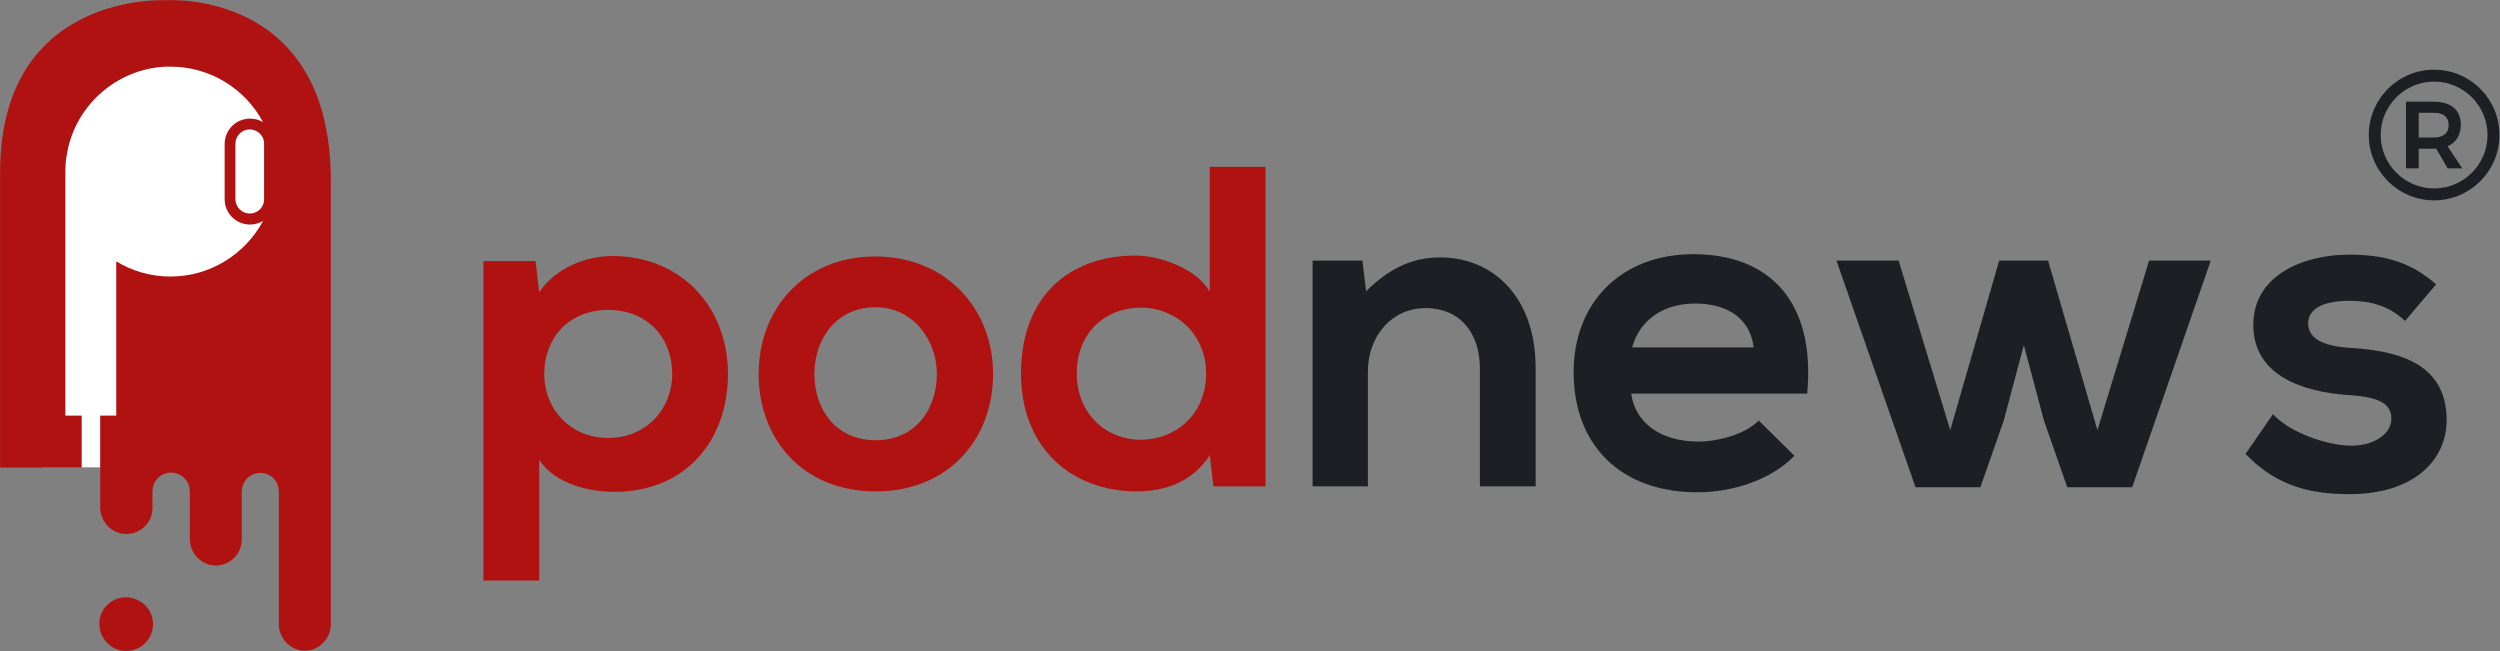
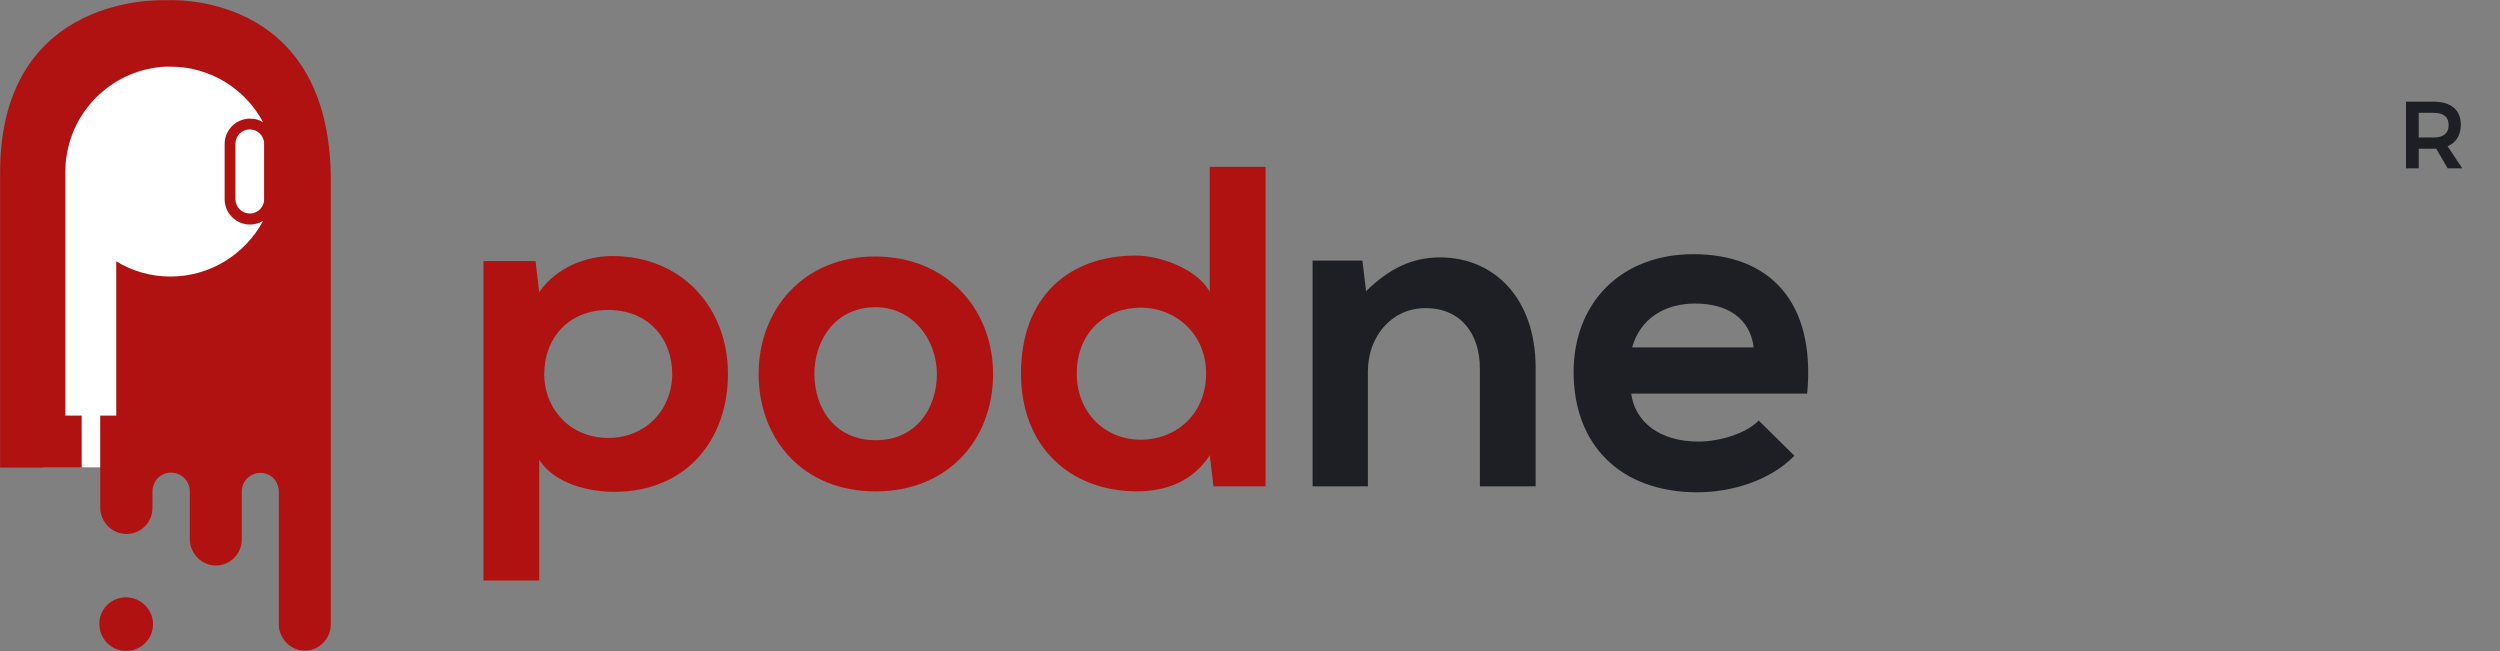
<svg xmlns="http://www.w3.org/2000/svg" width="1148px" height="299px" viewBox="0 0 1148 299" version="1.1">
  <rect x="0" y="0" width="1148" height="299" fill="#808080" stroke="none" />
  <title>Group 2</title>
  <desc>Created with Sketch.</desc>
  <g id="App" stroke="none" stroke-width="1" fill="none" fill-rule="evenodd">
    <g id="Artboard" transform="translate(0, -2260)">
      <g id="Group-2" transform="translate(0, 2259)">
        <g id="podnews" fill-rule="nonzero">
          <g id="Group" transform="translate(76, 150) scale(-1, 1) rotate(-180) translate(-76, -150) ">
            <g transform="translate(-0, 0)">
              <rect id="Rectangle" fill="#FFFFFF" x="19.73" y="84.396" width="101.58" height="190.477" />
              <g transform="translate(45.613, 0)" fill="#B01212" id="Path">
                <path d="M12.209,24.713 C19.066,24.713 24.653,19.126 24.653,12.396 C24.653,5.538 19.066,0.078 12.336,0.078 C5.479,0.078 0.02,5.665 0.02,12.523 C-0.107,19.126 5.352,24.713 12.209,24.713" />
              </g>
              <g transform="translate(-0, 0.195)" fill="#B01212" id="Shape">
                <path d="M121.31,207.376 C121.31,203.693 118.389,200.772 114.707,200.772 C111.025,200.772 108.104,203.693 108.104,207.376 L108.104,232.773 C108.104,236.455 111.025,239.376 114.707,239.376 C118.389,239.376 121.31,236.328 121.31,232.773 L121.31,207.376 Z M75.853,298.678 C75.853,298.678 0.049,302.741 0.049,219.566 L0.049,84.074 L37.506,84.074 L37.506,107.947 L30.015,107.947 L30.015,220.074 C30.015,222.36 30.142,224.646 30.523,226.804 C33.697,249.408 52.743,267.058 75.98,268.201 C76.741,268.201 77.503,268.201 78.265,268.201 C96.676,268.201 112.675,257.916 120.802,242.677 C119.024,243.82 116.992,244.328 114.834,244.328 C108.358,244.328 103.152,239.122 103.152,232.646 L103.152,207.376 C103.152,200.899 108.358,195.693 114.834,195.693 C116.992,195.693 119.024,196.328 120.802,197.344 C112.675,182.233 96.676,171.82 78.265,171.82 C69.123,171.82 60.616,174.36 53.378,178.804 L53.378,107.947 L46.014,107.947 L46.014,65.661 C46.014,62.359 47.41,59.439 49.569,57.153 C51.727,54.994 54.775,53.597 58.076,53.597 C64.679,53.597 70.012,58.931 70.012,65.534 L70.012,73.28 C70.012,74.423 70.266,75.439 70.647,76.455 C71.916,79.629 74.964,81.788 78.519,81.788 C82.074,81.788 85.249,79.629 86.518,76.455 C86.899,75.439 87.153,74.423 87.153,73.28 L87.153,51.185 C87.153,47.883 88.55,44.962 90.709,42.677 C92.867,40.518 95.788,39.121 99.089,39.121 C105.692,39.121 111.025,44.454 111.025,51.058 L111.025,73.153 C111.025,74.296 111.279,75.312 111.659,76.328 C112.929,79.502 115.977,81.661 119.532,81.661 C123.087,81.661 126.262,79.502 127.404,76.328 C127.785,75.312 128.039,74.296 128.039,73.153 L128.039,12.073 C128.039,8.772 129.436,5.851 131.594,3.565 C133.753,1.407 136.673,0.01 139.975,0.01 C143.276,0.01 146.197,1.407 148.355,3.565 C150.514,5.724 151.91,8.772 151.91,12.073 L151.91,215.884 C151.91,304.265 76.107,298.678 76.107,298.678" />
              </g>
            </g>
          </g>
        </g>
        <g id="podnews_txt" transform="translate(222, 33)">
          <rect id="Rectangle" x="0" y="0" width="925" height="234" />
          <g id="Group" fill-rule="nonzero">
            <g id="svg-text" transform="translate(380.492, 0)" fill="#1D1F24">
              <path d="M508.189,31.137 L515.1,31.137 C517.314,31.137 519.007,30.657 520.172,29.693 C521.338,28.732 521.924,27.305 521.924,25.409 C521.924,23.544 521.338,22.146 520.172,21.21 C519.007,20.278 517.314,19.813 515.1,19.813 L508.189,19.813 L508.189,31.137 Z M521.484,45.303 L516.193,36.252 C515.958,36.281 515.595,36.296 515.1,36.296 L508.189,36.296 L508.189,45.303 L502.333,45.303 L502.333,14.697 L515.1,14.697 C519.064,14.697 522.124,15.615 524.281,17.454 C526.437,19.289 527.519,21.884 527.519,25.236 C527.519,27.627 527,29.665 525.966,31.355 C524.933,33.044 523.424,34.314 521.442,35.159 L528.174,45.303 L521.484,45.303" id="Shape" />
-               <path d="M515.252,5.474 C501.727,5.474 490.724,16.475 490.724,29.998 C490.724,43.521 501.728,54.524 515.252,54.524 C528.778,54.524 539.78,43.521 539.78,29.998 C539.78,16.475 528.777,5.474 515.252,5.474 Z M515.252,59.998 C498.709,59.998 485.249,46.539 485.249,29.998 C485.249,13.457 498.71,0 515.252,0 C531.796,0 545.255,13.457 545.255,29.998 C545.255,46.54 531.796,59.998 515.252,59.998" id="Shape" />
              <path d="M77.07,191.335 L77.07,137.19 C77.07,121.451 68.464,109.487 52.093,109.487 C36.352,109.487 25.646,122.711 25.646,138.45 L25.646,191.335 L0.253,191.335 L0.253,87.661 L23.128,87.661 L24.809,101.725 C35.302,91.438 45.795,86.193 58.811,86.193 C83.155,86.193 102.674,104.453 102.674,136.978 L102.674,191.335 L77.07,191.335 Z" id="Path" />
              <path d="M202.81,127.536 C201.128,114.105 190.636,107.388 175.945,107.388 C162.092,107.388 150.757,114.105 146.979,127.536 L202.81,127.536 Z M146.559,148.73 C148.238,161.534 159.361,170.766 177.413,170.766 C186.857,170.766 199.24,167.198 205.117,161.111 L221.487,177.271 C210.573,188.606 192.734,194.06 176.99,194.06 C141.31,194.06 120.112,172.025 120.112,138.867 C120.112,107.387 141.522,84.722 175.102,84.722 C209.73,84.722 231.35,106.129 227.364,148.73 L146.558,148.73" id="Shape" />
-               <polyline id="Path" points="337.981 87.661 360.648 165.52 384.365 87.661 412.698 87.661 376.597 191.752 346.794 191.752 336.091 161.112 326.857 126.485 317.621 161.112 306.914 191.752 277.111 191.752 240.803 87.661 269.347 87.661 293.063 165.52 315.52 87.661 337.979 87.661" />
-               <path d="M501.907,115.363 C494.562,108.436 486.166,106.129 476.302,106.129 C464.128,106.129 457.413,109.906 457.413,116.412 C457.413,123.128 463.501,126.902 476.722,127.744 C496.241,129.005 521.008,133.412 521.008,160.903 C521.008,179.16 506.106,194.901 476.51,194.901 C460.141,194.901 443.77,192.173 428.657,176.433 L441.253,158.175 C448.598,166.361 465.386,172.446 476.931,172.655 C486.585,172.865 495.611,167.829 495.611,160.273 C495.611,153.138 489.733,150.199 475.041,149.361 C455.522,147.889 432.225,140.756 432.225,117.25 C432.225,93.328 456.992,84.932 475.881,84.932 C492.043,84.932 504.217,88.077 516.179,98.573 L501.907,115.362" id="Path" />
            </g>
            <path d="M86.682,139.714 C86.682,123.554 75.768,110.333 57.298,110.333 C38.828,110.333 27.914,123.555 27.914,139.714 C27.914,155.872 39.877,169.095 57.298,169.095 C74.717,169.095 86.682,155.871 86.682,139.714 Z M0,234.569 L0,87.876 L23.926,87.876 L25.605,102.147 C33.581,90.605 47.432,85.566 59.187,85.566 C91.09,85.566 112.288,109.282 112.288,139.712 C112.288,169.931 93.187,193.857 60.026,193.857 C49.112,193.857 32.953,190.497 25.607,179.166 L25.607,234.569 L0.002,234.569" id="Shape" fill="#B01212" />
            <path d="M151.964,139.714 C151.964,155.453 161.409,170.144 180.088,170.144 C198.767,170.144 208.211,155.453 208.211,139.714 C208.211,124.184 197.298,109.075 180.088,109.075 C161.619,109.075 151.964,124.184 151.964,139.714 Z M234.027,139.714 C234.027,169.513 213.671,193.648 180.089,193.648 C146.509,193.648 126.359,169.512 126.359,139.714 C126.359,110.12 146.927,85.778 179.878,85.778 C212.829,85.778 234.027,110.12 234.027,139.714" id="Shape" fill="#B01212" />
            <path d="M272.449,139.495 C272.449,157.539 285.46,169.921 301.831,169.921 C317.993,169.921 331.845,158.17 331.845,139.495 C331.845,121.445 317.993,109.272 301.831,109.272 C285.461,109.272 272.449,120.813 272.449,139.495 Z M359.13,44.635 L359.13,191.328 L335.204,191.328 L333.525,177.057 C325.548,189.438 312.747,193.637 300.152,193.637 C269.719,193.637 246.841,173.489 246.841,139.495 C246.841,103.814 269.3,85.349 299.523,85.349 C310.438,85.349 327.437,91.226 333.525,101.928 L333.525,44.635 L359.13,44.635" id="Shape" fill="#B01212" />
          </g>
        </g>
      </g>
    </g>
  </g>
</svg>